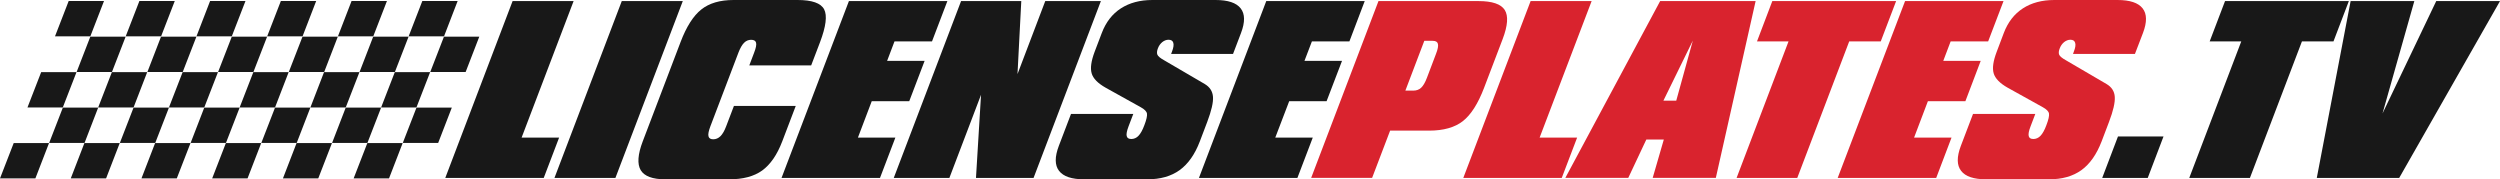
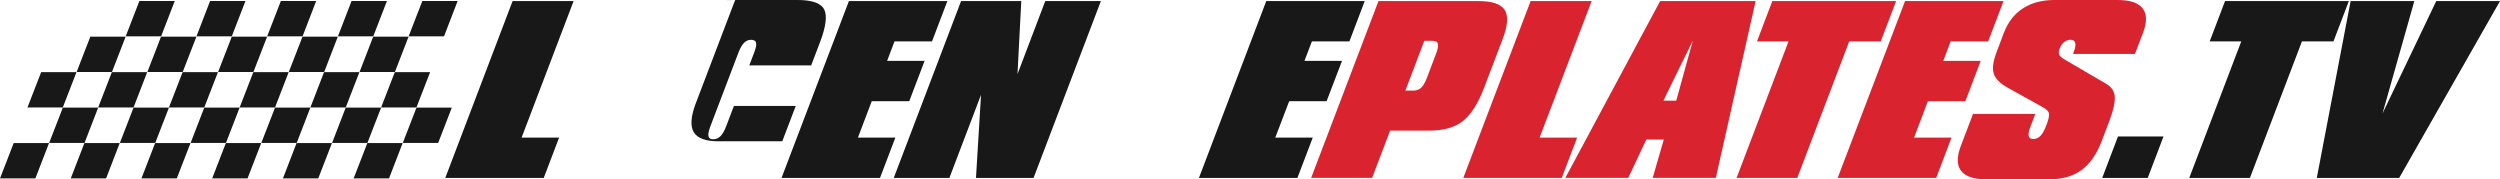
<svg xmlns="http://www.w3.org/2000/svg" id="Layer_1" viewBox="0 0 435.97 31.27">
  <defs>
    <style>.cls-1{isolation:isolate;}.cls-2{fill:none;}.cls-2,.cls-3,.cls-4{stroke-width:0px;}.cls-5{clip-path:url(#clippath-1);}.cls-6{clip-path:url(#clippath);}.cls-3{fill:#181818;}.cls-4{fill:#d9232e;}</style>
    <clipPath id="clippath">
      <rect class="cls-2" width="435.97" height="31.27" />
    </clipPath>
    <clipPath id="clippath-1">
      <rect class="cls-2" y="0" width="435.97" height="31.27" />
    </clipPath>
  </defs>
  <polygon class="cls-3" points="89.39 .19 77.65 31.03 94.82 31.03 97.5 24 90.96 24 100.03 .19 89.39 .19" />
-   <polygon class="cls-3" points="108.43 .19 96.69 31.03 107.32 31.03 119.07 .19 108.43 .19" />
  <g class="cls-6">
    <g class="cls-1">
      <g class="cls-5">
-         <path class="cls-3" d="m138.77,18.47l-2.35,6.17c-.9,2.36-2.07,4.05-3.5,5.09-1.43,1.03-3.35,1.54-5.75,1.54h-11.14c-2.23,0-3.67-.54-4.3-1.6-.63-1.07-.51-2.75.36-5.03l6.59-17.3c1.02-2.69,2.23-4.58,3.61-5.68C123.68.55,125.56,0,127.94,0h11.13c2.53,0,4.08.54,4.65,1.63.56,1.08.32,2.99-.71,5.71l-1.55,4.06h-10.79l.85-2.24c.31-.8.42-1.37.33-1.71-.08-.34-.38-.51-.87-.51-.47,0-.89.18-1.23.53-.35.35-.67.92-.97,1.69l-4.91,12.9c-.29.78-.41,1.35-.32,1.7.08.35.36.53.83.53s.89-.18,1.26-.54c.36-.36.69-.92.98-1.69l1.37-3.59h10.79Z" />
+         <path class="cls-3" d="m138.77,18.47l-2.35,6.17h-11.14c-2.23,0-3.67-.54-4.3-1.6-.63-1.07-.51-2.75.36-5.03l6.59-17.3c1.02-2.69,2.23-4.58,3.61-5.68C123.68.55,125.56,0,127.94,0h11.13c2.53,0,4.08.54,4.65,1.63.56,1.08.32,2.99-.71,5.71l-1.55,4.06h-10.79l.85-2.24c.31-.8.42-1.37.33-1.71-.08-.34-.38-.51-.87-.51-.47,0-.89.18-1.23.53-.35.35-.67.92-.97,1.69l-4.91,12.9c-.29.78-.41,1.35-.32,1.7.08.35.36.53.83.53s.89-.18,1.26-.54c.36-.36.69-.92.98-1.69l1.37-3.59h10.79Z" />
        <polygon class="cls-3" points="136.29 31.03 148.04 .19 165.21 .19 162.53 7.22 155.99 7.22 154.7 10.62 161.24 10.62 158.56 17.65 152.02 17.65 149.61 24 156.14 24 153.46 31.03 136.29 31.03" />
        <polygon class="cls-3" points="155.86 31.03 167.6 .19 178.1 .19 177.44 12.92 182.28 .19 191.98 .19 180.24 31.03 170.2 31.03 171.08 16.53 165.56 31.03 155.86 31.03" />
-         <path class="cls-3" d="m189.07,31.27c-2.17,0-3.63-.49-4.39-1.48-.75-.98-.76-2.42-.04-4.33l2.13-5.59h10.86l-.83,2.18c-.29.77-.4,1.32-.32,1.67.08.35.35.52.81.52s.89-.18,1.25-.56c.36-.37.7-.98,1.02-1.84.37-.96.52-1.64.46-2.02-.06-.38-.42-.76-1.1-1.13l-6.08-3.38c-1.39-.78-2.22-1.63-2.47-2.53-.26-.9-.08-2.14.51-3.72l1.26-3.31c.72-1.89,1.83-3.32,3.33-4.29,1.5-.97,3.33-1.46,5.5-1.46h11c2.17,0,3.64.49,4.39,1.46.76.97.78,2.4.06,4.29l-1.39,3.65h-10.8l.15-.39c.26-.68.34-1.19.23-1.55-.1-.35-.38-.53-.83-.53-.38,0-.75.14-1.09.41-.34.28-.6.64-.77,1.1-.17.45-.2.81-.09,1.09.11.28.52.62,1.23,1.01l7.03,4.11c.89.53,1.37,1.28,1.44,2.24.07.96-.27,2.42-1,4.36l-1.3,3.42c-.86,2.26-2.04,3.93-3.52,5-1.49,1.07-3.36,1.6-5.64,1.6h-11Z" />
        <polygon class="cls-3" points="209.08 31.03 220.82 .19 237.99 .19 235.32 7.22 228.78 7.22 227.48 10.62 234.03 10.62 231.34 17.65 224.82 17.65 222.39 24 228.93 24 226.25 31.03 209.08 31.03" />
        <path class="cls-4" d="m249.84,7.12h-1.46l-3.3,8.68h1.42c.53,0,.97-.17,1.33-.5.36-.34.69-.9,1-1.71l1.6-4.22c.31-.8.42-1.38.32-1.73-.09-.35-.39-.52-.91-.52m-21.19,23.9L240.39.19h17.44c2.4,0,3.93.52,4.58,1.55.65,1.03.53,2.72-.36,5.06l-3.25,8.53c-1.05,2.75-2.28,4.68-3.69,5.79-1.41,1.1-3.37,1.66-5.88,1.66h-6.81l-3.14,8.24h-10.63Z" />
        <polygon class="cls-4" points="255.18 31.03 266.92 .19 277.56 .19 268.49 24 275.03 24 272.35 31.03 255.18 31.03" />
        <path class="cls-4" d="m290.08,17.55h2.24l2.89-10.47-5.13,10.47Zm-17.11,13.48L289.51.19h16.65l-6.94,30.83h-11.01l1.94-6.69h-3.05l-3.15,6.69h-10.98Z" />
        <polygon class="cls-4" points="302.84 31.03 311.9 7.22 306.4 7.22 309.07 .19 330.66 .19 327.98 7.22 322.48 7.22 313.42 31.03 302.84 31.03" />
        <polygon class="cls-4" points="320.47 31.03 332.22 .19 349.39 .19 346.71 7.22 340.17 7.22 338.88 10.62 345.41 10.62 342.74 17.65 336.2 17.65 333.79 24 340.32 24 337.65 31.03 320.47 31.03" />
        <path class="cls-4" d="m346.38,31.27c-2.17,0-3.64-.49-4.39-1.48-.76-.98-.77-2.42-.05-4.33l2.13-5.59h10.86l-.83,2.18c-.3.77-.4,1.32-.32,1.67.08.35.35.52.81.52s.89-.18,1.25-.56c.36-.37.7-.98,1.02-1.84.37-.96.52-1.64.46-2.02-.05-.38-.42-.76-1.09-1.13l-6.09-3.38c-1.39-.78-2.21-1.63-2.47-2.53-.26-.9-.08-2.14.52-3.72l1.25-3.31c.72-1.89,1.83-3.32,3.33-4.29,1.49-.97,3.33-1.46,5.49-1.46h11c2.17,0,3.64.49,4.39,1.46.76.97.78,2.4.06,4.29l-1.4,3.65h-10.8l.14-.39c.27-.68.35-1.19.23-1.55-.1-.35-.38-.53-.83-.53-.38,0-.74.14-1.09.41-.34.28-.6.64-.77,1.1-.18.45-.21.81-.1,1.09.11.28.52.62,1.23,1.01l7.03,4.11c.9.53,1.38,1.28,1.44,2.24.07.96-.26,2.42-1,4.36l-1.3,3.42c-.87,2.26-2.04,3.93-3.52,5-1.49,1.07-3.36,1.6-5.64,1.6h-11Z" />
        <polygon class="cls-3" points="377.29 23.8 374.54 31.03 366.6 31.03 369.35 23.8 377.29 23.8" />
        <polygon class="cls-3" points="381.78 31.03 390.85 7.22 385.34 7.22 388.02 .19 409.61 .19 406.93 7.22 401.43 7.22 392.36 31.03 381.78 31.03" />
        <polygon class="cls-3" points="404.02 31.03 409.92 .19 421.03 .19 415.48 19.79 424.85 .19 435.97 .19 418.39 31.03 404.02 31.03" />
-         <polygon class="cls-3" points="81.2 12.56 75.03 12.56 77.42 6.4 83.58 6.4 81.2 12.56" />
        <polygon class="cls-3" points="76.41 24.93 70.24 24.93 72.63 18.77 78.79 18.77 76.41 24.93" />
        <polygon class="cls-3" points="72.62 18.74 66.46 18.74 68.85 12.58 75.01 12.58 72.62 18.74" />
        <polygon class="cls-3" points="77.43 6.34 71.26 6.34 73.65 .17 79.81 .17 77.43 6.34" />
        <polygon class="cls-3" points="67.84 31.11 61.67 31.11 64.06 24.95 70.22 24.95 67.84 31.11" />
        <polygon class="cls-3" points="68.86 12.56 62.7 12.56 65.08 6.4 71.25 6.4 68.86 12.56" />
        <polygon class="cls-3" points="64.07 24.93 57.91 24.93 60.29 18.77 66.46 18.77 64.07 24.93" />
        <polygon class="cls-3" points="60.29 18.74 54.13 18.74 56.51 12.58 62.68 12.58 60.29 18.74" />
        <polygon class="cls-3" points="65.09 6.34 58.93 6.34 61.31 .17 67.48 .17 65.09 6.34" />
        <polygon class="cls-3" points="55.5 31.11 49.34 31.11 51.72 24.95 57.89 24.95 55.5 31.11" />
        <polygon class="cls-3" points="56.53 12.56 50.36 12.56 52.75 6.4 58.91 6.4 56.53 12.56" />
        <polygon class="cls-3" points="51.74 24.93 45.57 24.93 47.96 18.77 54.12 18.77 51.74 24.93" />
        <polygon class="cls-3" points="47.96 18.74 41.79 18.74 44.18 12.58 50.34 12.58 47.96 18.74" />
        <polygon class="cls-3" points="52.76 6.34 46.59 6.34 48.98 .17 55.14 .17 52.76 6.34" />
        <polygon class="cls-3" points="43.17 31.11 37 31.11 39.39 24.95 45.55 24.95 43.17 31.11" />
        <polygon class="cls-3" points="44.19 12.56 38.03 12.56 40.42 6.4 46.58 6.4 44.19 12.56" />
        <polygon class="cls-3" points="39.4 24.93 33.24 24.93 35.62 18.77 41.79 18.77 39.4 24.93" />
        <polygon class="cls-3" points="35.62 18.74 29.46 18.74 31.85 12.58 38.01 12.58 35.62 18.74" />
        <polygon class="cls-3" points="40.42 6.34 34.26 6.34 36.64 .17 42.81 .17 40.42 6.34" />
        <polygon class="cls-3" points="30.83 31.11 24.67 31.11 27.05 24.95 33.22 24.95 30.83 31.11" />
        <polygon class="cls-3" points="31.86 12.56 25.7 12.56 28.08 6.4 34.25 6.4 31.86 12.56" />
        <polygon class="cls-3" points="27.07 24.93 20.9 24.93 23.29 18.77 29.46 18.77 27.07 24.93" />
        <polygon class="cls-3" points="23.29 18.74 17.12 18.74 19.51 12.58 25.67 12.58 23.29 18.74" />
        <polygon class="cls-3" points="28.09 6.34 21.92 6.34 24.31 .17 30.48 .17 28.09 6.34" />
        <polygon class="cls-3" points="18.5 31.11 12.34 31.11 14.72 24.95 20.88 24.95 18.5 31.11" />
        <polygon class="cls-3" points="19.52 12.56 13.36 12.56 15.75 6.4 21.91 6.4 19.52 12.56" />
        <polygon class="cls-3" points="14.74 24.93 8.57 24.93 10.96 18.77 17.12 18.77 14.74 24.93" />
        <polygon class="cls-3" points="10.95 18.74 4.79 18.74 7.18 12.58 13.34 12.58 10.95 18.74" />
-         <polygon class="cls-3" points="15.75 6.34 9.59 6.34 11.98 .17 18.14 .17 15.75 6.34" />
        <polygon class="cls-3" points="6.17 31.11 0 31.11 2.39 24.95 8.55 24.95 6.17 31.11" />
      </g>
    </g>
  </g>
</svg>